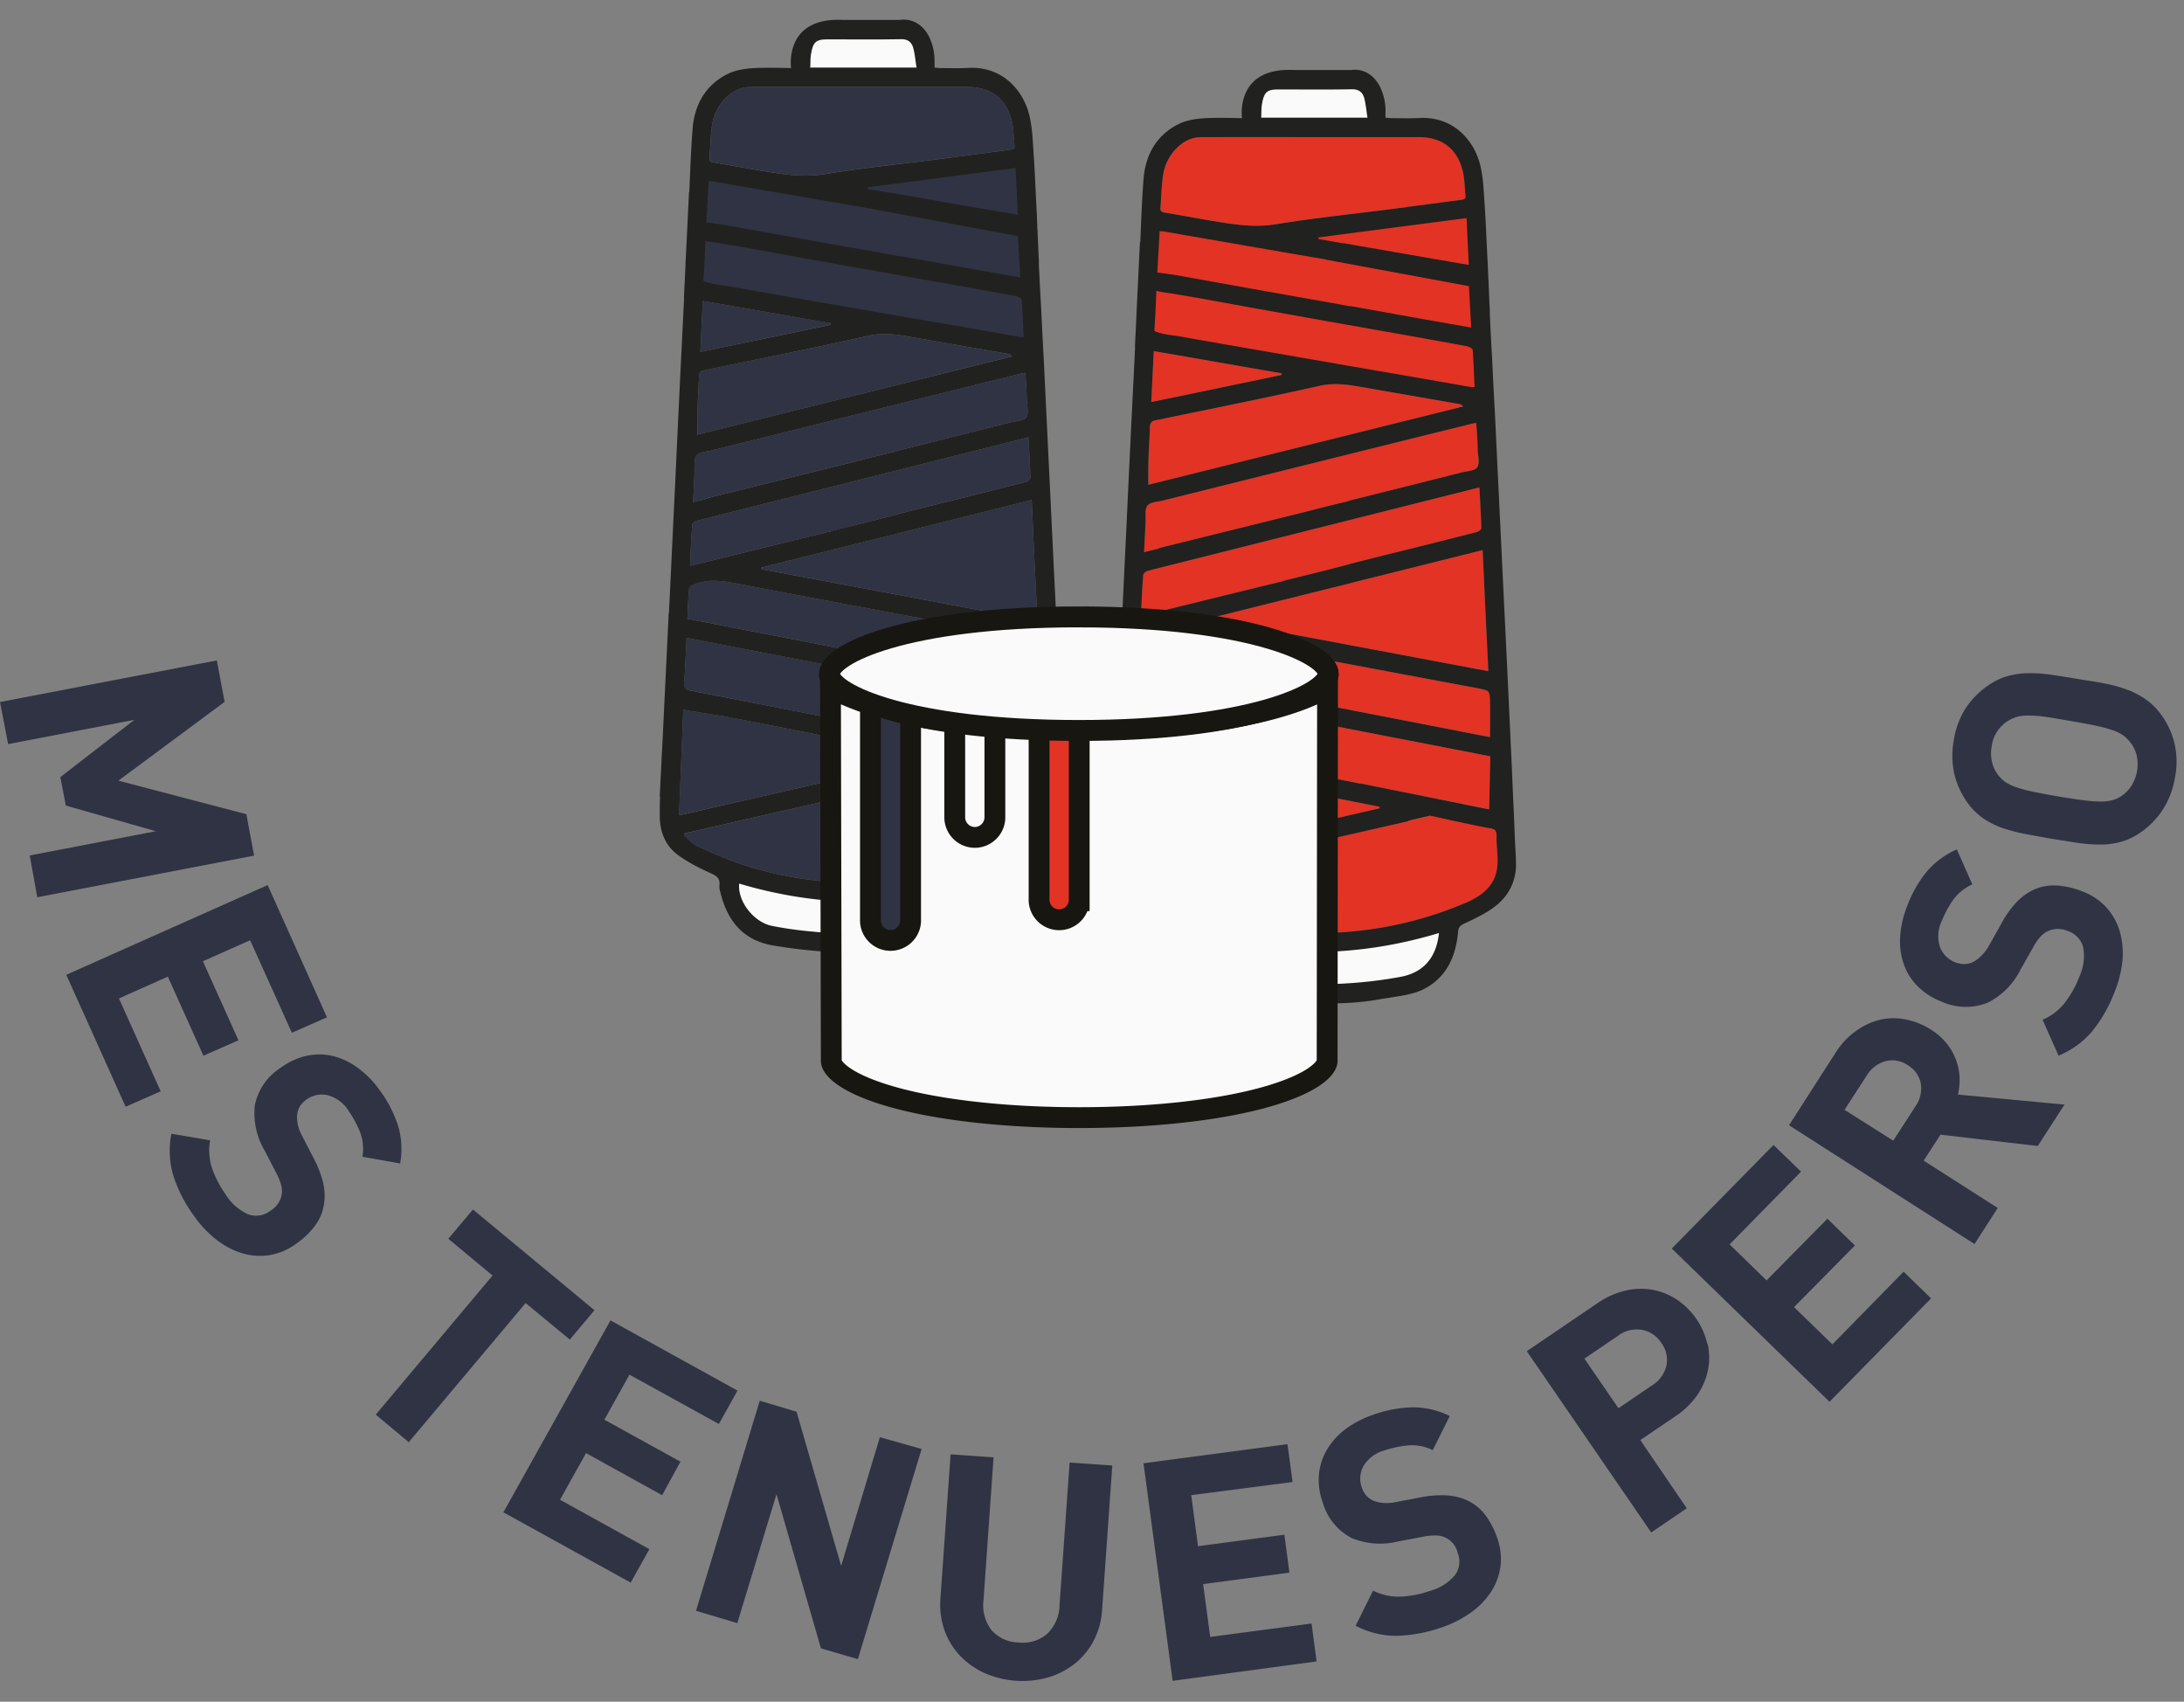
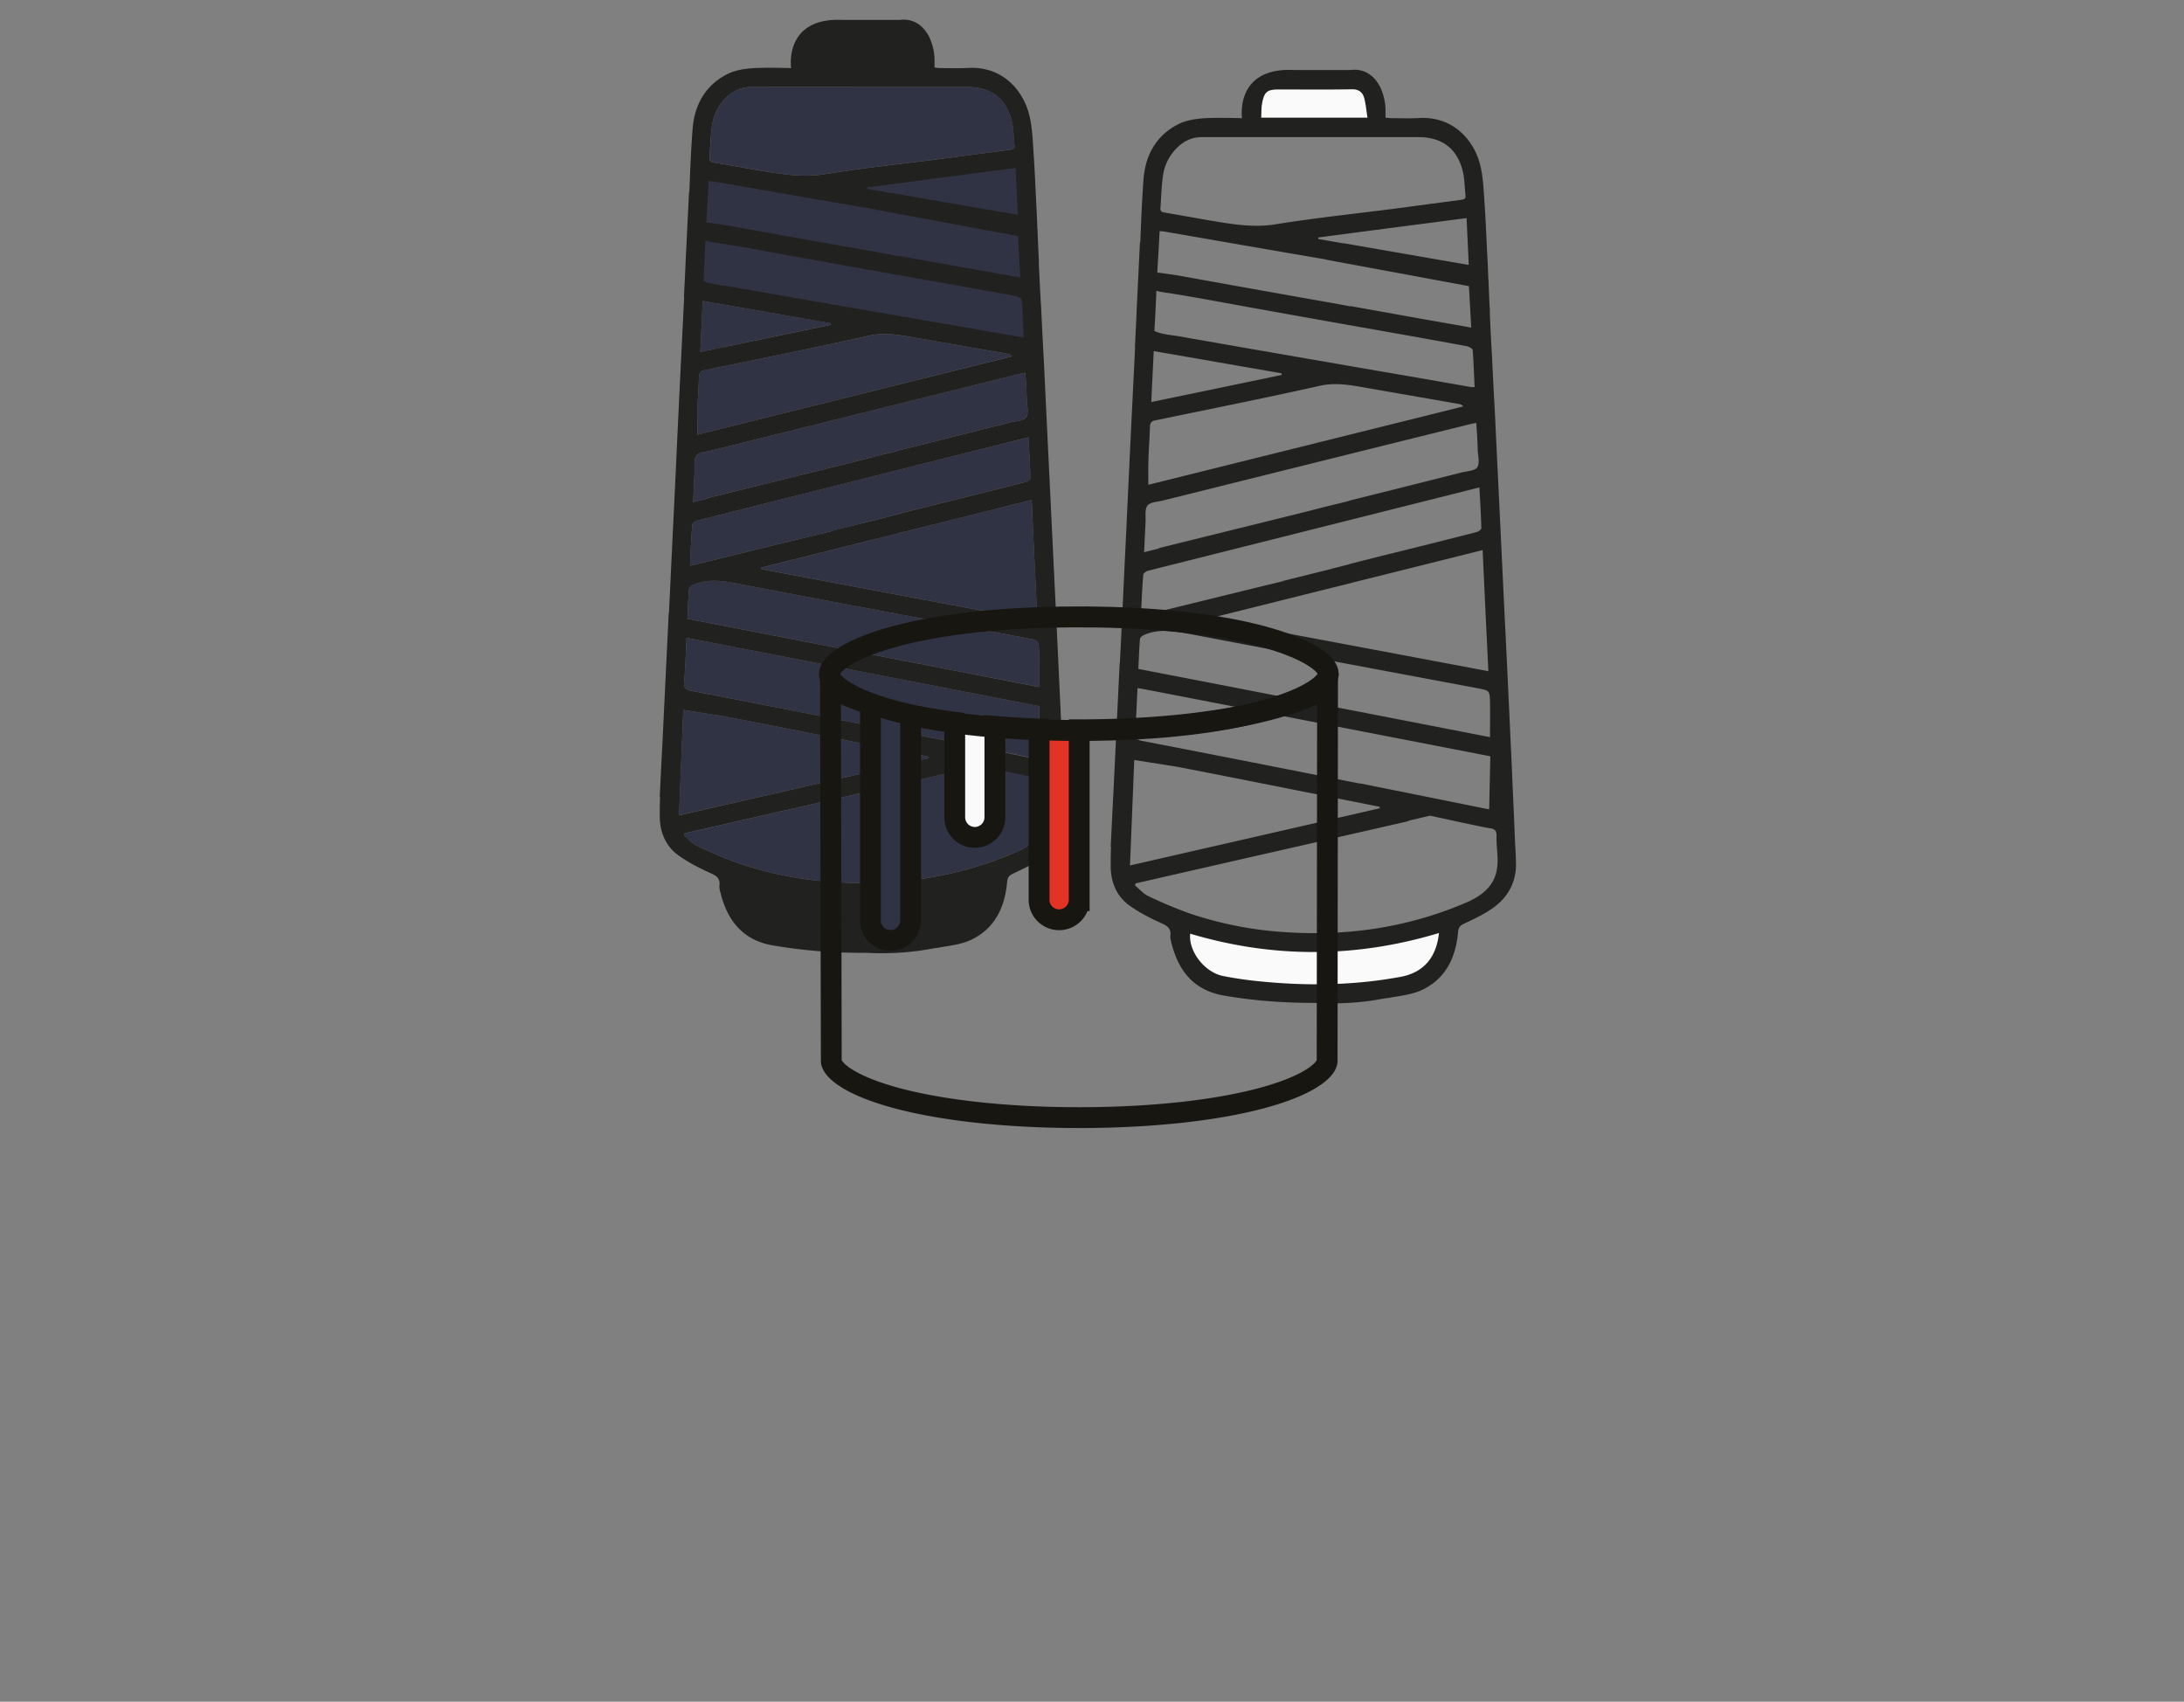
<svg xmlns="http://www.w3.org/2000/svg" width="86" height="67" viewBox="0 0 86 67">
  <rect x="0" y="0" width="86" height="67" fill="#808080" stroke="none" />
  <g fill="none" fill-rule="evenodd" opacity=".96">
    <path fill="#2D3041" d="M38.56 30.143l1.03.193.701.131s.45.154.651.178a.284.284 0 01.152.055c.06.048.078.124.076.231-.003.12.002.237.007.357v.002c.006.096.014.19.022.285.077.842-.095 1.51-1.243 1.998-2.318.988-4.748 1.337-7.26 1.143a14.34 14.34 0 01-3.624-.732 16.998 16.998 0 01-1.627-.682c-.19-.092-.34-.273-.509-.412a.767.767 0 01.023-.078l10.733-2.455-.005-.007.126-.034-.004.007c.172-.035.3-.061.444-.093l.001-.016.082-.02-.006.024c.06-.018.116-.042.17-.061l.06-.014zM26.906 27.95l1.668.261c2.507.486 5.013.99 7.52 1.486l.478.096-.006.062-9.83 2.245.17-4.15zm.13-2.835c.41.078.8.148 1.186.223l10.284 1.994 2.278.441c.048.01.1.016.144.033l-.046 2.085-.08-.017c-.046-.016-.105-.027-.186-.044-.692-.137-1.383-.28-2.08-.41l-.032-.006-2.713-.544.016.012c-2.863-.563-5.727-1.129-8.59-1.687-.223-.044-.299-.117-.279-.354.05-.562.066-1.126.098-1.726zm2.082-2.121c3.776.719 7.554 1.426 11.33 2.135.448.086.456.083.466.548.01.453.002.903.002 1.37l-13.848-2.685c.02-.416.032-.8.062-1.178.006-.059.096-.13.162-.159.605-.263 1.21-.15 1.826-.031zm11.504-3.31l.23 4.768c-3.643-.686-7.255-1.363-10.87-2.043 0-.02-.003-.042-.005-.06l3.472-.87 1.835-.46.196-.047c1.706-.429 3.42-.857 5.142-1.287zm-.126-2.467c.033.559.065 1.085.078 1.606 0 .052-.116.136-.193.154-1.005.257-2.004.508-3.014.759-.658.16-1.315.328-1.979.495v.006l-.372.096-.072.02-.18.045-.141.038-.541.135-1.308.335-3.156.77-2.273.56c-.045.013-.091.019-.175.032.027-.553.045-1.08.091-1.606 0-.058.11-.142.18-.161 1.089-.276 11.297-2.84 13.055-3.284zm-.122-2.538c.026.372.052.725.058 1.079.013.231.084.514-.02.668-.096.142-.399.148-.611.2-1.417.36-2.834.713-4.245 1.066-.09.02-.174.045-.25.07l-.013.007-.4.096-.399.097-.38.096-.245.064-.252.065-5.738 1.42.006.013c-.192.052-.393.097-.592.148.02-.418.038-.797.058-1.176.013-.225-.039-.514.077-.663.11-.14.406-.14.618-.198 4.026-1.003 8.045-2.006 12.07-3.001.072-.02.149-.033.258-.051zm-4.445-1.4c1.258.216 2.513.437 3.77.656a.223.223 0 01.16.093c-4.13 1.029-8.26 2.059-12.395 3.087 0-.368-.009-.7.001-1.03l.06-1.266c.004-.157.072-.217.222-.246 2.163-.447 4.328-.877 6.485-1.357.59-.132 1.136-.032 1.697.064zm-8.258-1.43l5.037.873v.065l-5.13 1.07c.03-.683.061-1.322.093-2.008zm12.638-5.618l.372 2.916v4.605l-13.39-2.382.286-4.756 5.131.652 7.6-1.035zM29.602 3.423c1.453.006 2.907.002 4.358.002h4.143c.95 0 1.557.48 1.757 1.416.06.288.06.586.091.88.02.175-.113.163-.217.176-.87.118-1.74.236-2.61.347-1.549.2-3.106.36-4.65.612-.868.14-1.692.004-2.53-.142-.606-.103-1.21-.21-1.815-.315-.112-.019-.202-.038-.19-.185.034-.412.04-.827.093-1.237.054-.418.236-.791.53-1.101.28-.298.62-.455 1.04-.453z" />
    <path fill="#1D1D1B" d="M39.955 33.574c-2.318.99-4.746 1.336-7.258 1.144a14.504 14.504 0 01-3.627-.733 18.06 18.06 0 01-1.623-.682c-.193-.096-.34-.276-.508-.41l.02-.084c3.567-.816 7.136-1.626 10.736-2.45-.007-.005-.007-.012-.007-.012l.123-.032.444-.103.084-.019.161-.039.058-.012s2.183.482 2.383.501a.32.32 0 01.155.058c.057.045.077.122.077.232-.007.115 0 .237.006.352v.007l.02.283c.077.841-.097 1.51-1.244 1.999zM26.906 27.95l1.67.264c2.504.482 5.01.99 7.522 1.484.154.033.315.064.476.097-.007.019-.007.038-.007.058-3.272.751-6.543 1.497-9.828 2.25l.167-4.153zm.13-2.834c.411.078.798.148 1.185.225 3.426.662 6.859 1.33 10.285 1.993.76.147 1.52.294 2.28.443.045.007.097.013.142.032l-.045 2.082-.084-.013-2.26-.456-.033-.006-2.718-.547.02.013c-2.866-.566-5.726-1.13-8.592-1.684-.22-.044-.296-.122-.277-.36.051-.559.064-1.124.097-1.722zm.096-1.928c.007-.064.096-.134.161-.16.605-.264 1.211-.149 1.823-.033 3.78.72 7.554 1.427 11.335 2.134.445.09.451.083.464.546.007.457 0 .906 0 1.375-4.592-.893-9.204-1.786-13.848-2.686.02-.418.033-.797.065-1.176zm.129-2.526c0-.057.109-.141.18-.16 1.089-.277 11.297-2.84 13.055-3.285.033.56.065 1.087.077 1.608 0 .05-.116.134-.192.153a530.51 530.51 0 01-3.014.76c-.657.16-1.314.326-1.978.494v.006l-.374.097-.07.019-.18.045-.143.038-.54.135-1.315.328.007.007-3.156.77c-.76.187-1.513.374-2.274.56-.044.013-.09.02-.173.032.026-.552.045-1.08.09-1.607zm.09-2.069c.013-.225-.038-.514.078-.662.109-.142.405-.142.617-.2 4.026-1.002 8.045-2.004 12.07-3 .071-.02.149-.033.259-.052.025.373.05.726.057 1.08.013.232.084.514-.02.669-.096.14-.399.147-.611.198-1.417.36-2.834.714-4.245 1.067-.09.02-.174.045-.25.07l-.014.007-.399.097-.4.096-.379.097-.245.064-.25.064-5.74 1.42.006.013c-.192.052-.392.097-.592.148l.058-1.176zm.683-13.618c.052-.418.232-.79.527-1.1.284-.295.62-.456 1.038-.45H38.1c.952 0 1.558.483 1.758 1.415.058.289.058.585.09.88.026.174-.11.16-.213.18l-2.615.347c-1.545.2-3.104.36-4.643.61-.87.142-1.694 0-2.538-.14-.599-.103-1.204-.213-1.81-.315-.116-.02-.205-.039-.193-.186.033-.412.039-.83.097-1.241zm-.303 5.52l.02-.41.025-.586v-.026c.064.026.135.04.22.052.064.013.121.02.186.032l.064.006c1.192.187 2.376.418 3.569.63 1.757.316 3.516.63 5.274.939.973.173 1.946.346 2.918.526.084.02.225.097.225.148.039.482.052.965.078 1.46-.07 0-.11.006-.148 0-1.21-.213-2.416-.425-3.626-.63-2.629-.457-5.256-.907-7.878-1.37-.315-.05-.65-.07-.96-.205l.033-.565zm6.422-3.059v-.058c1.932-.257 3.87-.507 5.841-.764.025.63.058 1.227.084 1.844l-1.192-.206-.155-.025-3.58-.624-.006.007-.992-.174zm1.269 2.654a74.83 74.83 0 01-.728-.135c-2.048-.36-4.09-.725-6.133-1.092l-.624-.09-.122-.013.013-.263c.025-.392.051-.875.077-1.369.084.006.148.006.206.02 2.12.365 4.244.738 6.364 1.098l-.007.006 5.616 1.042.09 1.613v.02l-.038-.008-.644-.115-.122-.02-.98-.173-2.975-.534.007.013zm-7.846 3.766l.097-2.005c1.694.29 3.362.585 5.037.875v.064c-1.695.354-3.388.706-5.134 1.066zm.168.72c2.164-.45 4.335-.88 6.486-1.362.592-.13 1.14-.033 1.7.064l3.768.656a.25.25 0 01.16.097L27.46 17.115c0-.366-.006-.7.007-1.029.013-.423.045-.841.058-1.266.007-.154.07-.218.219-.244zm13.106 9.878c-3.645-.688-7.251-1.363-10.865-2.043-.006-.02-.006-.04-.006-.065l3.471-.867c.612-.155 1.218-.303 1.836-.457l.193-.051c1.707-.425 3.42-.855 5.146-1.286.071 1.595.149 3.156.225 4.769zm1.05 6.736l-.05-1.254-.026-.546-.065-1.517-.02-.405c-.083-1.799-.167-3.598-.257-5.398-.122-2.59-.252-5.187-.374-7.776a232.14 232.14 0 01-.109-2.147c-.033-.527-.058-1.054-.084-1.581-.007-.109-.007-.225-.007-.321l-.012-.213-.039-.899v-.077s0-.02-.007-.026l-.025-.637c-.045-.802-.071-1.606-.129-2.409-.032-.502-.051-1.009-.174-1.485-.232-.912-1.024-1.902-2.403-1.825-.36.02-.72.007-1.081.007-.07 0-.148-.013-.239-.02v-.308a2.09 2.09 0 00-.148-.752.973.973 0 00-.09-.2c-.425-.77-1.12-.616-1.12-.616h-2.223c-2.37-.13-2.067 1.896-2.067 1.896s-1.044-.033-1.546.006c-.328.025-.676.083-.965.231-.864.437-1.29 1.209-1.366 2.14-.065.836-.097 1.672-.13 2.513l-.012-.019-.142 2.905v.052l-.058 1.182.007.013-.097 1.973c-.09 1.8-.174 3.598-.257 5.398-.084 1.697-.161 3.393-.246 5.09l-.006-.051-.257 5.333-.007.09-.09 1.826.013.007c-.012.269-.012.54-.012.802.012.592.225 1.125.708 1.485.386.283.824.508 1.262.707.252.11.413.206.38.501-.012.11.026.226.052.328.276 1.066.87 1.812 2.015 2.024a20.56 20.56 0 003.717.296h.006c.18.013 1.308.077 2.519-.154.058-.007.109-.02.16-.026.097-.012.188-.025.284-.045.399-.064.818-.122 1.179-.295.934-.457 1.313-1.299 1.397-2.288.02-.174.084-.238.232-.31.393-.185.798-.371 1.147-.622.585-.418.907-1.015.901-1.736-.006-.282-.02-.565-.039-.847z" />
-     <path fill="#FFF" d="M37.373 36.491c-1.951.36-3.917.36-5.887.135a14.365 14.365 0 01-1.062-.167c-.728-.128-1.392-.97-1.315-1.67 3.253.97 6.511.963 9.796-.026-.102.983-.624 1.568-1.532 1.728M31.943 2.09c.084-.45.2-.54.657-.54.96 0 1.913.012 2.866-.007.284-.007.431.115.496.347.065.245.084.495.129.771h-4.187c.014-.199 0-.392.04-.572" />
-     <path fill="#E73020" d="M56.317 32.115l1.03.193.702.132s.449.153.65.178a.28.28 0 01.152.055c.06.047.078.123.076.231-.002.12.002.237.008.357v.001c.006.097.014.19.021.286.077.842-.095 1.51-1.243 1.998-2.318.988-4.748 1.336-7.26 1.143-1.239-.096-2.451-.324-3.623-.733a16.778 16.778 0 01-1.627-.681c-.191-.092-.341-.273-.51-.412l.022-.078c3.566-.817 7.134-1.632 10.734-2.455l-.004-.008.126-.033-.004.007c.172-.035.3-.061.443-.094 0-.005.002-.009.002-.009l.082-.026-.006.024c.06-.018.116-.042.17-.062l.06-.014zm-11.653-2.191l1.667.26c2.508.487 5.013.99 7.52 1.487l.478.095-.006.062-9.829 2.245.17-4.15zm.13-2.835c.409.077.799.148 1.185.223 3.429.666 6.857 1.33 10.285 1.994l2.278.44c.048.01.1.017.144.034l-.047 2.084-.08-.016c-.045-.016-.105-.027-.185-.044-.693-.137-1.384-.28-2.08-.41l-.032-.006-2.714-.544.017.012c-2.864-.564-5.727-1.13-8.59-1.687-.223-.044-.3-.118-.279-.355.05-.561.066-1.126.097-1.725zm2.082-2.122c3.775.72 7.553 1.426 11.33 2.136.447.085.455.084.466.548.01.452.001.902.001 1.37l-13.848-2.686c.02-.416.033-.798.062-1.177.007-.06.096-.131.162-.159.605-.263 1.21-.15 1.827-.032zm11.504-3.309c.076 1.594.151 3.154.23 4.767l-10.87-2.041-.006-.062 3.472-.87 1.835-.459.196-.048c1.707-.428 3.42-.857 5.143-1.287zm-.126-2.467c.032.558.065 1.085.077 1.606 0 .052-.116.135-.193.154-1.005.257-2.003.508-3.015.759-.656.16-1.313.328-1.977.494v.007l-.373.096-.071.02-.18.044-.142.04-.54.134-1.308.334c-1.057.257-2.107.514-3.157.771l-2.273.56c-.045.012-.09.02-.174.032.026-.553.045-1.08.09-1.607 0-.058.11-.142.18-.16 1.09-.277 11.298-2.841 13.056-3.284zm-.122-2.539c.025.372.051.726.058 1.08.013.231.083.514-.02.668-.097.141-.399.147-.612.2-1.416.359-2.834.713-4.244 1.066-.09.02-.174.045-.25.07l-.014.007-.4.096-.398.097-.381.096-.245.064-.251.064-5.738 1.42.006.014c-.193.051-.393.096-.592.148.019-.418.038-.797.057-1.177.013-.224-.038-.514.078-.661.109-.142.406-.142.618-.2 4.025-1.002 8.044-2.005 12.07-3 .071-.02.148-.033.258-.052zm-4.446-1.4c1.258.216 2.514.438 3.771.656a.23.23 0 01.16.094c-4.13 1.029-8.261 2.059-12.396 3.086 0-.367-.008-.7.002-1.03.014-.422.046-.843.06-1.265.003-.158.071-.217.222-.247 2.162-.446 4.327-.876 6.484-1.357.59-.132 1.136-.031 1.697.064zm-8.258-1.429l5.038.873v.065l-5.131 1.07.093-2.008zm12.638-5.618l.372 2.915v4.605L45.05 13.344l.286-4.757 5.13.653 7.601-1.035zM47.36 5.395c1.453.007 2.907.002 4.358.002h4.143c.95 0 1.558.48 1.757 1.417.06.287.06.586.092.88.02.175-.114.162-.218.176-.87.117-1.739.236-2.61.347-1.548.201-3.106.36-4.649.611-.868.141-1.693.005-2.531-.141l-1.816-.315c-.112-.02-.2-.037-.19-.185.035-.413.041-.827.095-1.237.054-.419.236-.791.529-1.102a1.364 1.364 0 011.04-.452z" />
    <path fill="#1D1D1B" d="M57.713 35.546c-2.319.99-4.747 1.336-7.259 1.144a14.495 14.495 0 01-3.626-.732 17.819 17.819 0 01-1.623-.682c-.194-.097-.341-.276-.508-.41l.019-.085c3.567-.816 7.136-1.626 10.736-2.448-.006-.006-.006-.013-.006-.013l.122-.032.444-.103.085-.02.16-.038.059-.012s2.183.481 2.382.5c.07.007.117.033.155.059.057.044.078.122.078.231-.007.116 0 .238.006.354v.006l.02.282c.076.842-.098 1.51-1.244 2zm-13.049-5.623l1.668.263c2.505.483 5.011.99 7.523 1.485l.476.096c-.006.02-.006.039-.006.058-3.272.752-6.544 1.498-9.829 2.25l.168-4.152zm.13-2.834c.41.077.798.147 1.184.225 3.426.661 6.86 1.33 10.286 1.992l2.28.443c.045.007.096.013.141.033l-.045 2.082-.083-.013-2.262-.457-.031-.006-2.718-.546.02.013c-2.867-.566-5.727-1.131-8.593-1.684-.22-.045-.296-.123-.276-.36.05-.56.064-1.124.096-1.722zm.095-1.928c.007-.065.097-.135.162-.161.605-.263 1.21-.148 1.823-.032 3.78.72 7.554 1.427 11.335 2.134.444.09.45.083.464.546.006.456 0 .906 0 1.375-4.593-.893-9.204-1.787-13.848-2.686.02-.418.032-.797.064-1.176zm.13-2.526c0-.058.108-.142.18-.161 1.088-.276 11.297-2.84 13.055-3.284.032.56.065 1.086.077 1.607 0 .051-.116.135-.193.154-1.005.257-2.003.508-3.015.759-.656.16-1.313.327-1.976.495v.006l-.374.096-.071.02-.18.044-.142.039-.54.135-1.315.327.007.007c-1.057.257-2.106.514-3.156.772l-2.274.558c-.045.014-.09.02-.173.033.025-.553.044-1.08.09-1.607zm.09-2.07c.012-.224-.039-.514.077-.661.11-.142.406-.142.618-.2 4.026-1.002 8.044-2.005 12.07-3 .07-.02.148-.033.257-.052.027.372.052.726.058 1.08.014.231.085.514-.019.668-.097.141-.4.148-.612.2-1.417.36-2.834.713-4.244 1.066-.09.02-.174.045-.251.07l-.013.007-.4.096-.399.097-.38.096-.245.064-.25.064-5.74 1.42.007.014c-.193.052-.393.096-.592.148l.057-1.176zm.682-13.617a1.91 1.91 0 01.528-1.1c.284-.295.619-.456 1.037-.449h8.502c.953 0 1.558.482 1.758 1.414.058.289.058.585.09.88.026.173-.11.16-.212.18-.876.115-1.74.231-2.615.347-1.546.2-3.104.36-4.644.61-.87.142-1.693 0-2.537-.14-.6-.103-1.204-.213-1.81-.316-.116-.019-.207-.038-.193-.186.032-.411.038-.829.096-1.24zm-.302 5.52l.02-.411.025-.585v-.026a.978.978 0 00.219.052c.064.012.122.02.186.031l.065.007c1.191.186 2.376.418 3.568.63 1.758.315 3.517.63 5.274.938.974.174 1.946.347 2.919.528.083.019.225.095.225.147.038.482.052.964.077 1.46-.071 0-.11.005-.148 0-1.21-.213-2.415-.425-3.626-.63-2.628-.457-5.255-.907-7.877-1.37-.315-.051-.65-.07-.96-.206l.033-.565zm6.421-3.06v-.057c1.932-.257 3.87-.507 5.841-.764.026.63.059 1.226.084 1.844l-1.191-.205-.155-.027-3.58-.623-.008.006-.99-.173zm1.27 2.656l-.729-.135c-2.048-.361-4.09-.727-6.132-1.094l-.624-.09-.123-.012.013-.264c.026-.392.052-.873.077-1.368.084.006.149.006.207.019 2.119.366 4.244.739 6.363 1.099l-.007.007 5.617 1.04.09 1.614v.019l-.039-.007-.644-.116-.122-.02-.98-.172-2.975-.534.007.014zm-7.846 3.765l.097-2.005c1.693.29 3.361.585 5.036.874v.065c-1.694.353-3.388.707-5.133 1.066zm.167.72c2.165-.45 4.335-.88 6.487-1.363.591-.129 1.14-.032 1.7.064 1.255.22 2.512.437 3.767.657a.25.25 0 01.161.096c-4.128 1.028-8.264 2.056-12.398 3.084 0-.366-.006-.7.006-1.028.013-.424.046-.842.058-1.266.006-.154.071-.219.22-.244zm13.107 9.878c-3.646-.688-7.252-1.363-10.866-2.044-.006-.02-.006-.038-.006-.064 1.153-.29 2.313-.578 3.472-.868.612-.154 1.218-.302 1.836-.456l.192-.052c1.707-.424 3.42-.854 5.147-1.285.071 1.594.148 3.156.225 4.769zm1.05 6.735l-.051-1.253-.026-.546-.065-1.517-.02-.406c-.083-1.798-.166-3.598-.257-5.397-.122-2.59-.251-5.187-.373-7.777-.04-.72-.078-1.433-.11-2.147a118.48 118.48 0 01-.083-1.58c-.007-.11-.007-.225-.007-.322l-.013-.212-.038-.9v-.077c0-.012 0-.019-.007-.025l-.026-.636c-.045-.804-.07-1.607-.128-2.41-.033-.502-.052-1.01-.174-1.485-.232-.912-1.024-1.902-2.403-1.825-.36.02-.721.006-1.082.006-.07 0-.147-.013-.238-.019v-.309a2.099 2.099 0 00-.149-.752.918.918 0 00-.09-.199c-.425-.771-1.12-.617-1.12-.617h-2.222c-2.37-.129-2.068 1.896-2.068 1.896s-1.043-.032-1.545.006c-.328.026-.677.085-.966.232-.863.437-1.289 1.208-1.366 2.14-.064.835-.096 1.671-.129 2.513l-.013-.02-.141 2.906v.051l-.058 1.182.007.013-.097 1.974c-.09 1.8-.174 3.599-.258 5.397-.083 1.697-.16 3.394-.245 5.09l-.006-.05-.258 5.334-.006.09-.09 1.824.013.007c-.013.27-.013.54-.013.803.013.591.225 1.125.708 1.485.387.283.825.508 1.263.707.251.11.412.206.38.5-.014.11.025.226.051.329.277 1.067.87 1.812 2.016 2.024 1.23.218 2.466.302 3.717.296h.006c.18.013 1.307.077 2.518-.155.058-.006.11-.019.161-.025.097-.013.187-.026.283-.045.4-.064.819-.122 1.18-.296.933-.456 1.313-1.298 1.396-2.288.02-.174.085-.238.233-.309.393-.186.798-.372 1.145-.623.587-.417.909-1.015.903-1.735-.007-.283-.02-.565-.04-.848z" />
    <path fill="#FFF" d="M55.13 38.464c-1.95.36-3.916.36-5.887.135a15.01 15.01 0 01-1.062-.168c-.728-.128-1.392-.97-1.314-1.67 3.252.97 6.511.964 9.796-.026-.103.984-.624 1.568-1.533 1.729M49.7 4.062c.084-.45.2-.54.657-.54.96 0 1.914.012 2.867-.007.283-.006.43.116.496.348.064.244.083.494.128.77h-4.186c.013-.198 0-.391.039-.571M39.133 28.643v3.581a.792.792 0 01-.79.789.791.791 0 01-.79-.789v-3.692l1.58.11z" />
    <path fill="#E73020" d="M42.54 28.798v6.728c0 .434-.355.79-.79.79a.792.792 0 01-.79-.79v-6.76l1.58.032z" />
    <path fill="#2D3041" d="M34.447 27.771l1.417.37.036.293v7.805l-.353.637h-.874l-.354-.637-.024-7.212v-.859z" />
-     <path fill="#FFF" d="M50.006 27.937c-1.96.512-4.616.796-7.494.796h-.016v6.729a.791.791 0 01-1.58 0v-6.76a36.62 36.62 0 01-1.74-.103v3.581c0 .434-.356.79-.79.79a.793.793 0 01-.791-.79v-3.69c0-.016-.016-.04-.016-.055a26.44 26.44 0 01-1.722-.284v8.132a.792.792 0 01-1.581-.001V27.74c-.554-.198-1.139-.419-1.574-.663l.032 14.71c.024.293.585.908 2.56 1.444 1.843.497 4.404.772 7.202.772 2.799 0 5.36-.275 7.202-.772 1.976-.536 2.537-1.151 2.561-1.443l.016-14.72c-.593.34-1.344.625-2.269.869" />
    <path stroke="#13120D" stroke-width=".82" d="M50.006 27.937c-1.96.512-4.616.796-7.494.796h-.016v6.729a.791.791 0 01-1.58 0v-6.76a36.62 36.62 0 01-1.74-.103v3.581c0 .434-.356.79-.79.79a.793.793 0 01-.791-.79v-3.69c0-.016-.016-.04-.016-.055a26.44 26.44 0 01-1.722-.284v8.132a.792.792 0 01-1.581-.001V27.74c-.554-.198-1.139-.419-1.574-.663l.032 14.71c.024.293.585.908 2.56 1.444 1.843.497 4.404.772 7.202.772 2.799 0 5.36-.275 7.202-.772 1.976-.536 2.537-1.151 2.561-1.443l.016-14.72c-.593.34-1.344.625-2.269.869z" />
-     <path fill="#FFF" d="M42.483 24.288c-6.856 0-9.822 1.483-9.822 2.24v.048c.111.765 3.1 2.184 9.822 2.184 6.72 0 9.71-1.427 9.821-2.192v-.039c0-.75-2.966-2.24-9.821-2.24" />
    <path stroke="#13120D" stroke-width=".823" d="M42.483 24.288c-6.856 0-9.822 1.483-9.822 2.24v.048c.111.765 3.1 2.184 9.822 2.184 6.72 0 9.71-1.427 9.821-2.192v-.039c0-.75-2.966-2.24-9.821-2.24z" />
-     <path d="M1.171 33.682l4.968-.955-3.547-1.011-.216-1.12 2.915-2.254-4.971.956L0 27.641l8.539-1.639.305 1.633-4.181 3.101 5.038 1.32.305 1.633-8.539 1.638zM2.61 38.38l7.93-3.532 2.336 5.207-1.382.607L9.85 37.02l-1.86.826 1.4 3.113-1.379.607-1.402-3.113-1.925.858 1.644 3.657-1.381.607zm7.975 11.042c-.357.05-.722.02-1.067-.085a3.1 3.1 0 01-1.003-.534 4.324 4.324 0 01-.876-.931 5.524 5.524 0 01-.81-1.575 3.396 3.396 0 01-.08-1.66l1.525.26c-.068.37-.04.75.079 1.105.128.368.31.716.537 1.032.21.341.518.612.884.777.298.107.63.053.878-.143a.957.957 0 00.443-.637.97.97 0 00-.019-.352 2.217 2.217 0 00-.174-.45l-.484-.934a2.886 2.886 0 01-.382-1.784 2.296 2.296 0 011.037-1.484 2.68 2.68 0 01.991-.455 2.319 2.319 0 011.022 0c.358.088.695.245.991.464.346.252.647.56.89.91.317.43.56.907.72 1.415.133.47.157.966.07 1.447l-1.485-.264a1.87 1.87 0 00-.106-1.001 4.257 4.257 0 00-.43-.79 1.391 1.391 0 00-.848-.636 1.038 1.038 0 00-1.058.412.816.816 0 00-.125.328 1.24 1.24 0 00.018.394c.032.16.087.313.165.456l.47.91c.16.3.283.617.365.947.06.258.075.525.043.789-.039.323-.16.632-.354.895-.212.285-.47.532-.765.731a2.46 2.46 0 01-1.062.443zm10.113 1.882l-4.602 5.477-1.299-1.084 4.599-5.477-1.742-1.447.97-1.153 4.785 3.966-.97 1.156zm-.875 8.238l4.217-7.556 5.002 2.765-.735 1.314-3.519-1.942-.989 1.772 2.995 1.653-.72 1.32-2.997-1.656-1.025 1.835 3.519 1.946-.735 1.317zm12.503 5.356l-1.75-6.069-1.543 5.077-1.626-.486 2.51-8.272 1.449.434 1.756 6.069 1.525-5.067 1.644.464-2.51 8.275zm10.741-.303a2.829 2.829 0 01-.75.91c-.312.246-.67.43-1.052.54a3.707 3.707 0 01-2.495-.173 3.13 3.13 0 01-.967-.683 2.838 2.838 0 01-.61-.998 3.023 3.023 0 01-.161-1.265l.4-5.666 1.692.119-.394 5.598c-.06.423.05.853.305 1.196.27.308.658.488 1.068.494.408.05.819-.073 1.131-.34.31-.3.485-.71.488-1.14l.397-5.605 1.68.118-.4 5.666a3.01 3.01 0 01-.332 1.228zm3.108 1.583l-1.147-8.566 5.669-.752.202 1.49-3.992.518.268 2.009 3.4-.452.199 1.493-3.398.452.278 2.079 3.992-.528.198 1.493zm12.905-4.475a2.43 2.43 0 01-.383.995c-.214.317-.485.59-.8.807-.35.246-.736.44-1.143.574a5.838 5.838 0 01-1.75.327 3.47 3.47 0 01-1.623-.397l.686-1.384c.336.17.71.251 1.086.237.388-.018.77-.092 1.137-.219.389-.101.737-.318.998-.622a.908.908 0 00.112-.88.881.881 0 00-.832-.686 2.36 2.36 0 00-.482.04l-1.04.197c-.61.15-1.25.1-1.83-.14a2.293 2.293 0 01-1.134-1.41 2.556 2.556 0 01-.147-1.072c.029-.343.133-.675.305-.974.186-.316.433-.594.726-.816.345-.257.73-.456 1.14-.589a4.888 4.888 0 011.565-.282c.493.007.978.124 1.418.343l-.67 1.341a1.88 1.88 0 00-.998-.182c-.3.03-.595.093-.881.188-.357.09-.664.315-.854.628-.139.257-.162.56-.064.835.035.11.09.213.162.303.077.09.172.163.28.213.122.051.252.083.384.094.163.014.328.005.488-.027l1.016-.192a4.047 4.047 0 011.018-.078c.265.017.525.078.769.182.292.13.546.33.741.582.213.285.376.603.485.94.127.36.167.746.116 1.124zm8.159-8.809c.078.337.086.688.02 1.028-.07.354-.211.69-.414.99a3.25 3.25 0 01-.872.85l-1.382.937 1.83 2.685-1.4.953-4.9-7.137 2.781-1.89a3.238 3.238 0 011.113-.498 2.68 2.68 0 011.074-.027c.343.064.669.199.957.394a2.857 2.857 0 011.177 1.715h.016zm-2.593-.537a1.224 1.224 0 00-.945.245l-1.311.89 1.34 1.953 1.309-.89c.29-.173.499-.455.58-.782.065-.32-.01-.651-.208-.91a1.153 1.153 0 00-.76-.507h-.006zm7.396 2.834l-6.212-6.033 4.007-4.078 1.083 1.05-2.812 2.864 1.454 1.417 2.397-2.427 1.083 1.053-2.397 2.427 1.51 1.466 2.805-2.861 1.08 1.052zm8.2-10.072l-3.83-.446-.662 1.023 2.916 1.863-.915 1.42-7.304-4.676 1.83-2.85c.213-.341.491-.638.82-.873.29-.207.617-.356.964-.437a2.402 2.402 0 011.006 0c.345.071.674.206.97.397.24.149.451.337.628.556.303.38.477.845.497 1.329.01.225-.012.45-.064.67l4.196.395-1.052 1.63zm-5.995-3.338c-.317.09-.586.297-.75.58l-.864 1.335 1.919 1.214.863-1.335c.19-.263.27-.59.222-.91a1.08 1.08 0 00-.515-.726 1.07 1.07 0 00-.875-.158zm8.703-6.047c.24.269.417.587.519.931.105.367.142.75.11 1.13a4.35 4.35 0 01-.305 1.24 5.69 5.69 0 01-.87 1.545c-.36.432-.822.77-1.344.983l-.629-1.414c.347-.145.65-.377.879-.674a3.99 3.99 0 00.564-1.007c.17-.363.225-.768.158-1.162a.913.913 0 00-.61-.65.964.964 0 00-.777 0 1.04 1.04 0 00-.287.21c-.106.12-.2.253-.277.394l-.516.91a2.905 2.905 0 01-1.28 1.302c-.59.24-1.252.227-1.83-.036a2.737 2.737 0 01-.915-.577 2.316 2.316 0 01-.558-.852 2.76 2.76 0 01-.162-1.08 3.88 3.88 0 01.278-1.248c.182-.498.447-.963.783-1.374a3.293 3.293 0 011.174-.862l.61 1.377c-.314.14-.583.363-.78.644a4.09 4.09 0 00-.421.792c-.161.33-.184.71-.064 1.056a1.05 1.05 0 00.939.646.828.828 0 00.342-.076c.119-.059.227-.138.32-.233.12-.114.223-.245.305-.389l.509-.91c.16-.3.358-.578.589-.829.183-.19.398-.35.634-.47.285-.137.599-.202.915-.188.355.018.705.096 1.034.23.368.134.698.354.963.64zm-.088-8.827c.302.056.599.137.887.242.264.096.514.226.744.386.237.166.443.371.61.607.52.707.716 1.599.543 2.457-.068.444-.226.87-.463 1.25a3.21 3.21 0 01-.873.911c-.234.17-.498.3-.777.38-.27.075-.55.113-.83.112a6.52 6.52 0 01-.915-.07l-1.036-.164c-.37-.064-.714-.128-1.034-.188a7.173 7.173 0 01-.888-.237 3.225 3.225 0 01-.744-.38 2.526 2.526 0 01-.61-.606 3.275 3.275 0 01-.521-1.135 3.356 3.356 0 01-.019-1.332c.067-.443.223-.867.461-1.247.231-.35.527-.652.872-.892a2.57 2.57 0 01.778-.38c.27-.074.549-.113.83-.115.306-.005.612.017.914.064.323.045.668.1 1.037.164.37.063.714.109 1.034.173zm-2.336 1.313a5.334 5.334 0 00-.68-.048 1.611 1.611 0 00-.448.058c-.116.038-.227.09-.33.154a1.386 1.386 0 00-.64.999c-.04.213-.034.432.018.643a1.327 1.327 0 00.513.759c.126.083.262.15.405.2.215.073.434.133.656.179a29.007 29.007 0 002.034.346c.224.03.45.046.677.048.151.001.302-.017.448-.054.117-.032.228-.081.33-.146.163-.103.302-.24.408-.4.238-.367.315-.814.214-1.239a1.337 1.337 0 00-.254-.503 1.562 1.562 0 00-.259-.255 1.585 1.585 0 00-.405-.203 5.536 5.536 0 00-.656-.18c-.265-.057-.61-.12-1.013-.19-.402-.07-.747-.128-1.018-.168z" fill="#2D3041" fill-rule="nonzero" />
  </g>
</svg>